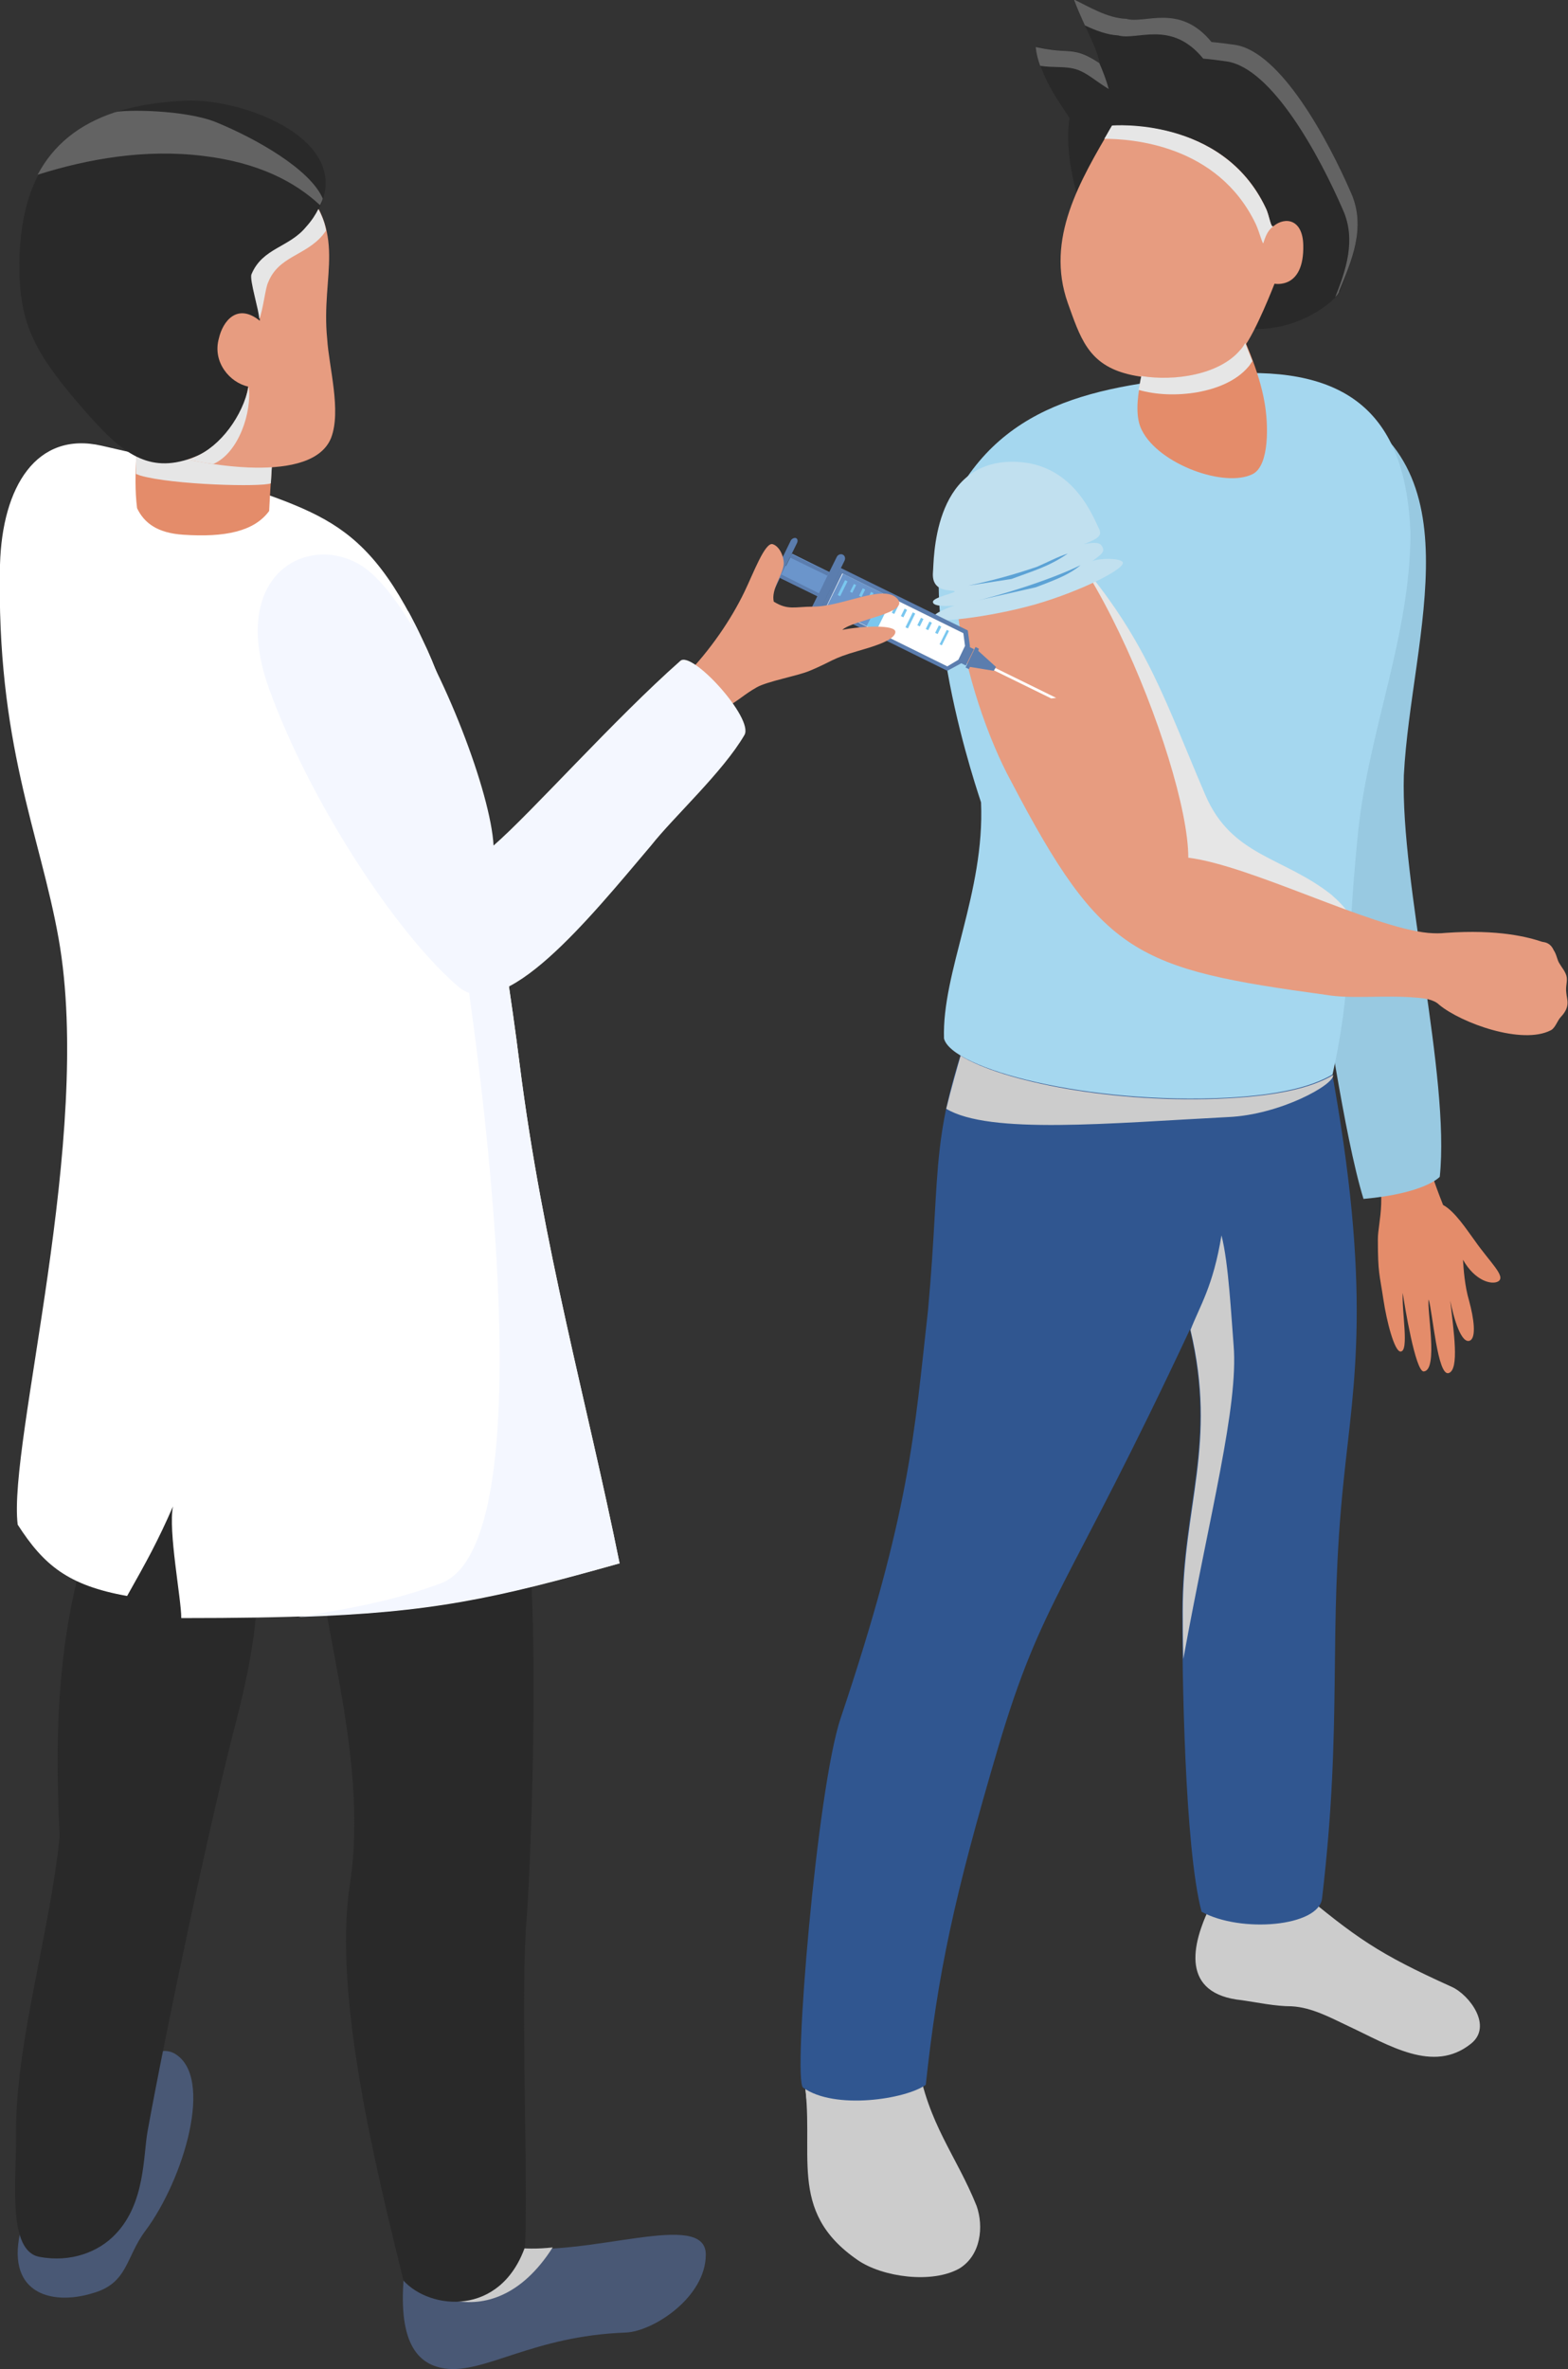
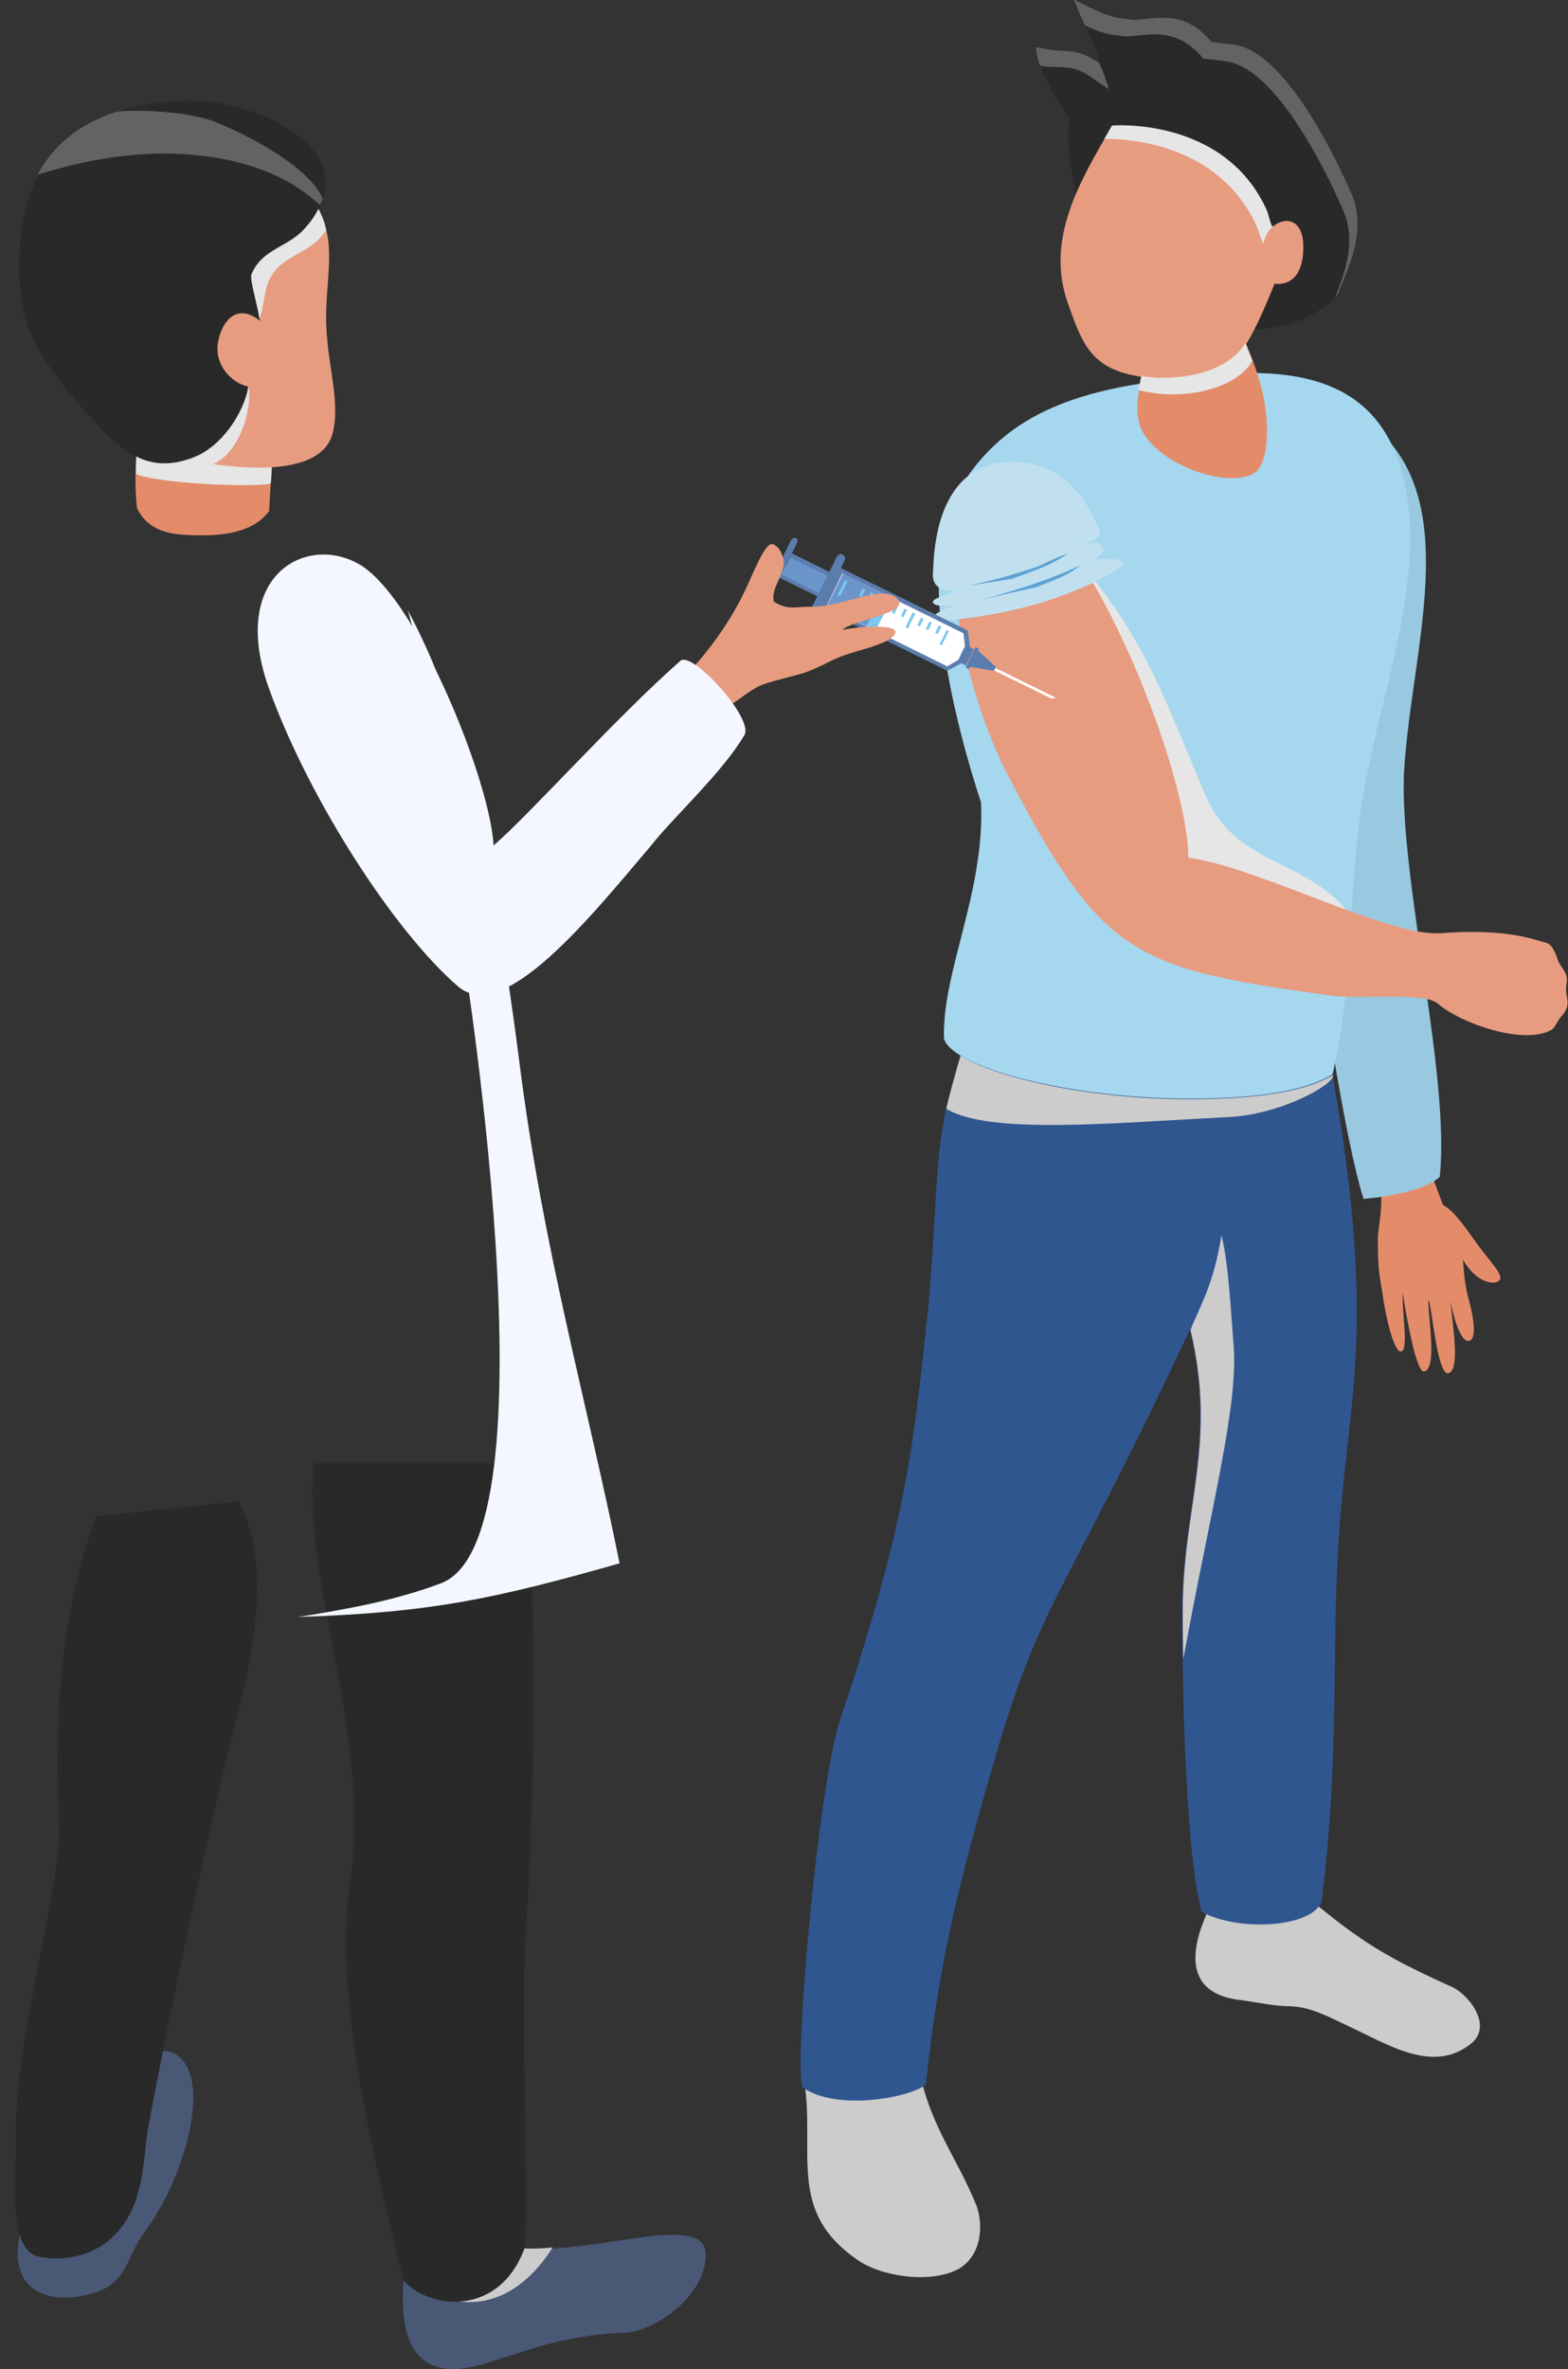
<svg xmlns="http://www.w3.org/2000/svg" version="1.1" id="Capa_1" x="0px" y="0px" viewBox="0 0 283.7 428.4" style="enable-background:new 0 0 283.7 428.4;" xml:space="preserve">
  <rect x="0" y="0" width="283.7" height="428.4" fill="#333333" stroke="none" />
  <style type="text/css">
	.st0{fill:#CCCCCC;}
	.st1{fill:#E48C6A;}
	.st2{fill:#98C9E1;}
	.st3{fill:#292929;}
	.st4{fill:#305690;}
	.st5{fill:#A5D7EF;}
	.st6{fill:#E79C80;}
	.st7{fill:#E6E6E6;}
	.st8{fill:#C1E0EF;}
	.st9{fill:#5CA2D5;}
	.st10{fill:#636363;}
	.st11{fill:#5B7DAE;}
	.st12{fill:#6B95CB;}
	.st13{fill:#FFFFFF;}
	.st14{fill:#7AC7EF;}
	.st15{fill:#495875;}
	.st16{fill:#F4F7FF;}
</style>
  <g>
    <g>
      <g>
        <path class="st0" d="M219.1,344.5c-3.7,7.3-5.4,16.1,5.6,17.2c2.8,0.4,6,1.1,9,1.1c3.7,0.2,7.1,2.1,10.3,3.6     c7.3,3.4,15.3,8.6,22.1,3.2c4.1-3.2-0.3-8.9-3.4-10.3c-13.5-6.1-17.2-8.8-28.1-17.8L219.1,344.5z" />
      </g>
      <g>
        <path class="st0" d="M219.1,344.5c-0.5,1-1,2.1-1.4,3.2c-0.2,0.6,20.8,6.4,23.1-1.1c-1.9-1.5-3.9-3.1-6.3-5.1L219.1,344.5z" />
      </g>
      <g>
        <path class="st0" d="M145.4,375.4c2.3,13.8-3.3,24.3,9.8,33.3c4.5,3.1,13.5,4.3,18.4,1.5c3.9-2.4,4.4-7.6,3.1-11.3     c-3.7-9.2-8.8-14.8-10.7-26.2L145.4,375.4z" />
      </g>
      <g>
        <path class="st0" d="M167.3,378.6c-0.6-1.8-1.1-3.8-1.4-6l-20.5,2.7c0.2,1.4,0.4,2.9,0.5,4.2c3.1,3.1,8.2,5.5,13.8,3.7     C162.7,382.3,165.3,380.8,167.3,378.6z" />
      </g>
      <g>
        <path class="st1" d="M255.6,203.8l-7.5,3.2c3.2,9.2,1.2,13.8,1.2,17.1c0,6.2,0.3,6.2,1,10.9c0.6,4,2,9.4,3.1,9.4     c1.6,0,0.2-7.2,0.4-10.6c0.3,2.1,2.3,14.3,3.8,14.2c2.7-0.2,0.5-11.4,0.9-13c0.7,2.3,1.6,13.9,3.6,13.3c2-0.6,0.9-7.6,0.3-13.1     c0.6,3.1,2,8,3.6,7.2c1.1-0.6,0.7-3.9-0.2-7.2c-0.8-2.7-1-5.8-1.1-7.4c2.2,3.9,5.3,4.6,6.4,3.9c1.4-0.9-1.5-3.4-4.3-7.4     c-1.4-1.9-3.6-5.3-5.7-6.4C257.7,209.4,257.4,205.5,255.6,203.8z" />
      </g>
      <g>
        <path class="st2" d="M239.1,71.7c29.2,10.9,16.2,43,14.9,68.5c-0.6,19.7,8.4,54.4,6.5,72.6c0,0-2.6,3-13.8,4     c-3.6-11.7-6.9-36.4-8.9-45.9L239.1,71.7z" />
      </g>
      <g>
        <path class="st3" d="M244.5,35c-4.2-9.7-12.8-25.7-21.1-26.9c-1.5-0.2-2.9-0.4-4.2-0.5c-5.8-7.1-12.1-3.2-15.4-4.2     c-3.4-0.1-6.8-2.2-9.5-3.5c1.4,4,3.8,7.8,4.7,11.5c-5.7-3.5-4.4-1.3-11.5-3c0.4,4.5,3.2,8.8,6,12.9c-0.6,4.3,0,9.2,1.5,14.4     l22.5,21c12.7,7.4,24.3-2,25-4.2C244.5,47.3,247.2,41.2,244.5,35z" />
      </g>
      <g>
        <path class="st4" d="M177.2,181.2c-9.3,24.3-6.8,28.5-9.3,55.8c-2.5,22.3-3.2,36.2-15.8,73.7c-4.3,12.7-8.7,65.5-6.8,66.8     c5.7,4.1,18.6,2.1,22.2-0.5c2.2-20.3,5.1-33.9,13.1-61c8-27,12.6-28.4,34.7-75.6c4.9,20.6-1.4,31.9-1.4,50.9     c0,10.7,0.4,42.7,3.5,54.4c7.1,3.9,21.2,2.7,21.8-2.4c3.8-32.3,1-47.7,3.9-75.5c1.8-17.7,5.3-33.9-2.4-75.5L177.2,181.2z" />
      </g>
      <g>
        <path class="st5" d="M173,89.5c10.1-18.2,28.9-20.3,51.1-22c21.4-0.8,30.3,9,31.1,28.8c0,19-7.9,36.5-9.6,55.4     c-1.9,19-1.1,27.4-4.5,42.6c-3.9,2.3-9.9,3.7-18.9,4.2c-25.3,1.3-50-5.2-51.4-10.7c-0.4-12,7.4-26.4,6.7-42.7     C177.6,145.2,163.8,106.3,173,89.5z" />
      </g>
      <g>
        <path class="st1" d="M208.4,60.5c-0.8,4.2-4.1,12.9-1.8,17.3c3.1,6.2,15.1,10.5,20.1,7.9c3-1.6,2.8-9,2.1-12.9     c-1-5.9-4-12.2-5.7-16L208.4,60.5z" />
      </g>
      <g>
        <path class="st6" d="M201.2,22.8c-5.8,9.9-12.1,20.4-8,32c2.2,6.1,3.6,10.8,10.3,12.7c6.6,1.9,17,0.8,21.4-4.5     c2.3-2.9,5.7-11.7,5.7-11.7s5.4,1.1,5.2-7c-0.1-4.6-3.2-5.2-5.4-3.4c-0.5,0.4-0.7-1.9-1.4-3.3C221.2,21,201.2,22.8,201.2,22.8z" />
      </g>
      <g>
        <g>
          <path class="st7" d="M230.4,40.9c-0.5,0.4-0.7-1.9-1.4-3.3c-7.9-16.6-27.8-14.9-27.8-14.9c-0.5,0.8-0.9,1.6-1.4,2.4      c4.8,0,20.5,1,27.4,15.4c0.7,1.5,1.3,4,1.4,3.4C229.2,41.9,229.8,41.4,230.4,40.9z" />
        </g>
      </g>
      <g>
        <path class="st7" d="M225.3,62c-0.3,0.6-0.7,1.1-1,1.4c-3.7,4.3-11.7,5.6-17.8,4.6c-0.2,0.8-0.3,1.7-0.5,2.5     c6.1,1.8,15.7,0.7,19.8-4.1c0.3-0.3,0.5-0.7,0.8-1.1C226.1,64.1,225.7,63,225.3,62z" />
      </g>
      <g>
        <path class="st0" d="M221,223.4c-1.5,9.2-3.9,12.7-5.6,17.1c4.9,20.6-1.4,31.9-1.4,50.9c0,2.1,0,5.1,0.1,8.6     c4.8-26.4,10-45.7,9.1-56.7C222.8,238.5,222.3,228.3,221,223.4z" />
      </g>
      <g>
        <path class="st0" d="M241.2,194.4C241.2,194.4,241.2,194.4,241.2,194.4c-3.9,2.3-9.9,3.7-19,4.2c-20.7,1.1-41-3.1-48.4-7.7     c-0.5,1.7-1.8,6.3-2.6,9.6c7.8,4.7,29.6,2.6,51,1.5C231.6,201.6,241.5,196.1,241.2,194.4z" />
      </g>
      <g>
        <path class="st7" d="M196,102.4c11.7,14.1,14.9,24.6,22.1,41.4c4.8,11.1,14.1,11.1,22.8,18c2.4,2.1,6.3,6,3.3,9.6     c-3.3,3.6-11.7-0.9-15-2.4c-9-3.9-18.6-8.4-24.9-16.2c-11.1-13.8-13.2-34-16.5-50.5L196,102.4z" />
      </g>
      <path class="st6" d="M279,170.3c-2.4-0.8-7.8-2.3-17.5-1.6c-0.9,0.1-1.9,0.1-3.1,0c-10.4-1-32.1-12.2-43.4-13.6    c0-17.2-21.7-69.6-35-65.5c-13.2,4-5.6,36.1,3,51.8c16.4,31.3,22.5,33.8,56.9,38.5c4.7,0.8,10.6,0,16.3,0.5    c1.4,0.1,3.2,0.3,4.2,1.3c4,3.3,15,7.3,20.2,4.6c0.8-0.4,1.2-1.8,1.8-2.4c1.8-1.9,1.1-3.1,1-4.3c-0.2-1.3,0.3-2.2,0-3.2    c-0.3-0.9-0.8-1.4-1.2-2.1c-0.5-0.7-0.5-1.6-1.1-2.5C280.5,170.5,279.6,170.4,279,170.3z" />
      <g>
        <g>
          <path class="st8" d="M168.8,103.5c0.2-1.9-0.2-20,14.4-20c10,0,13.9,8.3,15.4,11.6c0.7,1.4,1,2-2.5,3.3c2.1-0.4,2.9-0.3,3.3,0.4      c0.6,1-0.1,1.4-1.8,2.7c1.3-0.6,4.9-0.6,5.5,0.1c0.9,1.1-7.5,5.3-15.8,7.7c-8.9,2.5-18.3,3.3-18.5,2.7c-0.5-1.1,3.9-2.5,3.9-2.5      s-3.8,0.4-3.9-0.6c-0.2-0.9,4.4-1.7,3.9-2C172.3,106.6,168.5,107.3,168.8,103.5z" />
        </g>
        <g>
          <path class="st9" d="M175.2,105.9c4.3-0.9,8.3-2,12.4-3.4c1.9-0.8,3.7-1.8,5.6-2.4c-3.5,2.4-6.2,3.1-10.2,4.6L175.2,105.9z" />
        </g>
        <g>
          <path class="st9" d="M175.9,108.8c4.3-0.9,13.9-3.8,19.6-6.6c-1.9,1.6-4.1,2.5-8.1,4L175.9,108.8z" />
        </g>
      </g>
      <g>
        <g>
          <path class="st10" d="M200.6,16.1c-0.4-1.5-1-3.1-1.7-4.7c-0.8-0.5-2.3-1.5-3.9-1.9c-2-0.5-3,0-7.6-1c0.1,1.2,0.4,2.3,0.8,3.4      c2.5,0.4,4.7,0,6.7,0.7C196.7,13.2,198.3,14.7,200.6,16.1z" />
        </g>
        <g>
          <path class="st10" d="M244.5,35c-4.2-9.7-12.8-25.7-21.1-26.9c-1.5-0.2-2.9-0.4-4.2-0.5c-5.8-7.1-12.1-3.2-15.4-4.2      c-3.4-0.1-6.8-2.2-9.5-3.5c0.6,1.6,1.3,3.2,2,4.7c1.9,0.9,4,1.7,6,1.8c3.4,1,9.6-2.9,15.4,4.2c1.3,0.1,2.7,0.3,4.2,0.5      c8.3,1.2,16.9,17.2,21.1,26.9c2.4,5.4,0.5,10.9-1.4,15.7c0.4-0.4,0.7-0.8,0.7-1.1C244.5,47.3,247.2,41.2,244.5,35z" />
        </g>
      </g>
    </g>
    <g>
      <g>
        <path class="st11" d="M139.2,107c0.3,0.1,0.7-0.1,0.9-0.4l4.1-8.4c0.2-0.4,0.1-0.8-0.2-0.9c-0.3-0.1-0.7,0.1-0.9,0.4l-4.1,8.4     C138.9,106.4,139,106.8,139.2,107z" />
        <rect x="143.2" y="100.2" transform="matrix(0.443 -0.897 0.897 0.443 -12.133 188.484)" class="st12" width="4.8" height="7.6" />
        <path class="st11" d="M146.8,111.7c-0.4-0.2-0.5-0.7-0.3-1.1l4.9-9.9c0.2-0.4,0.7-0.6,1.1-0.4c0.4,0.2,0.5,0.7,0.3,1.1l-4.9,9.9     C147.7,111.7,147.2,111.9,146.8,111.7z" />
        <polygon class="st13" points="190.2,126.3 191.1,126.2 180.1,120.8 179.8,121.2    " />
        <polygon class="st11" points="171.4,121.3 174,119.9 175.5,116.9 175.1,114 152.1,102.7 148.5,110    " />
        <path class="st13" d="M149.5,109.7l2.9-6l21.9,10.8l0.3,2.3l-1.2,2.5l-2,1.2L149.5,109.7z" />
        <rect x="151.3" y="104.4" transform="matrix(0.443 -0.897 0.897 0.443 -11.084 199.132)" class="st12" width="6.6" height="8.2" />
-         <rect x="155.8" y="109.8" transform="matrix(0.443 -0.897 0.897 0.443 -10.572 204.363)" class="st14" width="6.6" height="1.8" />
        <rect x="143.8" y="101.3" transform="matrix(0.442 -0.897 0.897 0.442 -13.357 188.669)" class="st12" width="2.4" height="7.6" />
        <polygon class="st11" points="147.9,107.8 148.2,107.3 141.4,103.9 141.1,104.5    " />
        <polygon class="st11" points="149.7,104.1 150,103.5 143.2,100.2 142.9,100.8    " />
        <rect x="173.5" y="118.1" transform="matrix(0.443 -0.896 0.896 0.443 -8.821 223.044)" class="st11" width="3.3" height="1" />
        <polygon class="st11" points="180.2,120.6 177,117.7 177.1,117.3 176.5,117 174.7,120.7 175.3,121 175.5,120.6 179.8,121.3         " />
        <polyline class="st14" points="158.3,110.3 159.9,111.1 158.4,114 156.8,113.2    " />
        <g>
          <rect x="151" y="106" transform="matrix(0.443 -0.896 0.896 0.443 -10.305 195.931)" class="st14" width="3" height="0.5" />
-           <polygon class="st14" points="154.2,107.2 154.9,105.8 154.5,105.6 153.8,107     " />
          <rect x="155.1" y="106.9" transform="matrix(0.443 -0.897 0.897 0.443 -9.169 199.497)" class="st14" width="1.5" height="0.5" />
          <rect x="156.7" y="107.6" transform="matrix(0.443 -0.897 0.897 0.443 -9.001 201.278)" class="st14" width="1.5" height="0.5" />
          <rect x="157.1" y="109" transform="matrix(0.443 -0.896 0.896 0.443 -9.606 203.088)" class="st14" width="3" height="0.5" />
          <rect x="159.7" y="109.1" transform="matrix(0.443 -0.897 0.897 0.443 -8.64 204.873)" class="st14" width="1.5" height="0.5" />
          <rect x="161.2" y="109.9" transform="matrix(0.443 -0.896 0.896 0.443 -8.528 206.553)" class="st14" width="1.5" height="0.5" />
          <rect x="162.8" y="110.7" transform="matrix(0.442 -0.897 0.897 0.442 -8.255 208.514)" class="st14" width="1.5" height="0.5" />
          <rect x="163.3" y="112" transform="matrix(0.442 -0.897 0.897 0.442 -8.819 210.4)" class="st14" width="3" height="0.5" />
          <rect x="165.8" y="112.2" transform="matrix(0.443 -0.896 0.896 0.443 -8.009 211.91)" class="st14" width="1.5" height="0.5" />
          <rect x="167.3" y="112.9" transform="matrix(0.444 -0.896 0.896 0.444 -7.944 213.508)" class="st14" width="1.5" height="0.5" />
          <rect x="168.9" y="113.7" transform="matrix(0.443 -0.897 0.897 0.443 -7.613 215.57)" class="st14" width="1.5" height="0.5" />
          <polygon class="st14" points="170.4,116.7 171.7,114.1 171.3,113.9 170,116.5     " />
        </g>
      </g>
      <g>
        <path class="st6" d="M131.1,128.1c2.8-1.6,3.5-2.5,5.8-3.8c1.9-1.1,7.5-2.1,9.6-3c4.1-1.7,3.9-2.2,8.8-3.6c2-0.6,6.6-1.8,6.7-3.4     c0.1-1.4-6.1-1.1-9.6-0.4c2.1-1.9,12.5-3,9.9-5.7c-2.6-2.6-9.8,1.5-15.2,1.5c-3.3,0-4.5,0.7-7.1-0.9c-0.5-2.2,1.5-4.6,1.8-6.7     c0.1-1.3-0.7-3.3-2-3.7c-1.4-0.4-3.5,5.3-5.1,8.6c-2.4,5-6.2,10.6-10.8,15.3c1,1.2,2.9,2,4.2,3.4L131.1,128.1z" />
      </g>
      <g>
        <path class="st15" d="M73.3,409.4c-1.6,13.2,1.6,18.1,7.2,18.9c7.2,1,15.9-5.9,32.7-6.5c5-0.2,14.5-6.4,14.5-14.1     c0-8.3-21.3,0.7-35.4-1.3L73.3,409.4z" />
      </g>
      <g>
        <path class="st0" d="M92.3,406.3l-19,3c-0.5,3.9,15.3,15,26.7-2.9C97.3,406.7,94.7,406.7,92.3,406.3z" />
      </g>
      <g>
        <path class="st15" d="M3.9,402.7c-3.2,11.9,5.2,14.3,12.8,12c6.5-1.8,6-6.5,9.6-11.3c6.9-9.2,12.6-28,5.2-32.1     c-1.7-0.9-4-0.5-7.3,2.6L3.9,402.7z" />
      </g>
      <g>
        <path class="st3" d="M17.4,274.2c-6.6,18.1-7.7,36.3-6.6,57.9c-1.9,18.3-8.2,37.8-7.9,54.8c0,7.7-1.5,20.1,4.2,21.2     c5.7,1.1,10.8-0.9,13.8-4.1c5.4-5.6,5-14.2,5.8-18.6c3.2-17.7,11.4-56.6,16.1-74.4c4.7-18.3,5.2-30.8,0.3-39.5L17.4,274.2z" />
      </g>
      <g>
        <path class="st3" d="M56.8,264.5c-2.4,20.7,10.6,49.4,6.5,76.3c-3.1,20.2,4.9,52,9.7,71.6c4.8,5.3,17.5,6.6,22-6.1     c0.6-13.6-0.9-45.3,0.3-59.5c0.6-7.1,3.5-71-2.4-82.2H56.8z" />
      </g>
      <g>
-         <path class="st13" d="M18.4,80.6C6.6,77.9,0.4,88,0,102.1c-0.7,32.4,7.2,48.5,10.6,67.6c6.4,35.9-9.2,91.3-7.4,106     c4.7,7.3,9.1,11,19.8,12.9c3.5-6.2,5.6-10,8.3-16.2c-0.9,4.4,1.5,16.7,1.5,20.2c40.2,0,50.9-2,79.3-9.9     c-5.9-29.2-13.9-57.1-18.1-90.4c-2.8-22.2-8.6-58.3-17.5-76.5C64.9,91.1,55.8,93.1,31.8,83.3C31.8,83.3,38.6,85.3,18.4,80.6z" />
-       </g>
+         </g>
      <g>
        <path class="st1" d="M24.8,73.9c0.4,5.9-0.8,11.5,0,18c1.3,2.7,3.7,4.5,8.4,4.8c7.5,0.5,12.8-0.6,15.5-4.3     c0.3-6.2,0.8-11.5,0.8-16.7c0-6.2-6.5-6.2-12.4-9.5L24.8,73.9z" />
      </g>
      <g>
        <path class="st16" d="M79.8,286.3c-8.5,3.2-17.2,4.7-25.8,6.1c24.1-0.8,35.5-3.3,58.1-9.7c-5.9-29.2-13.9-57.1-18.1-90.4     c-2.8-22.2-8.6-58.3-17.5-76.5c-0.9-2-1.8-3.7-2.7-5.4c4.4,15.3,4.9,32.6,7.6,47.5C84.5,173.8,100.9,278.3,79.8,286.3z" />
      </g>
      <g>
        <path class="st16" d="M82.9,178.4c8.2,7,23.8-12.4,34.9-25.5c4.1-5.2,13-13.3,16.9-20c1.7-3-9.5-15.3-11.6-13.4     c-11.9,10.5-27,27.5-33.8,33.4c-0.5-9.4-8.9-31.7-17.4-43.8c-2.3-3.2-4.6-5.7-6.8-7c-9.7-5.7-23.8,2-16.4,22.5     C56.1,145,71.6,168.7,82.9,178.4z" />
      </g>
      <g>
        <path class="st7" d="M25.4,86c5.9,1.7,22,2.1,23.6,1.4c0.1-1,0.1-2,0.2-3c-7.1,0.5-15.9-1.3-21.3-2.9c-0.6-0.2-1.7,0.1-3.2,0.5     c-0.1,1.2-0.1,2.5-0.1,3.7C24.9,85.8,25.1,85.9,25.4,86z" />
      </g>
      <g>
        <g>
          <path class="st6" d="M27.9,81.6c-9.3-2.7-17.3-13.5-19.2-24.9C7.2,45.5,3.4,32.5,20.5,24.8c14.3-6.4,25.6-0.3,33.1,7.5      c9.6,9.9,4.4,17.2,5.6,29c0.3,5,2.6,13,0.7,17.9C56.5,87.6,37.1,84.3,27.9,81.6z" />
        </g>
        <g>
          <path class="st3" d="M33.6,18.2C12.8,19.1,3.7,29,3.5,47.7c0,11,2.5,16.1,13,27.9c6.2,6.9,11,10.1,18.8,7      c4.8-1.9,8.8-7.2,9.6-12.7c-3.3-0.7-6.5-4.4-5.3-8.7c0.7-3.1,3.3-6.5,7.4-3.2c0.2-1.1-1.8-7.3-1.4-8.3c1.9-4.8,6.7-4.8,9.9-8.6      C67.5,26.6,44.9,17.7,33.6,18.2z" />
        </g>
        <g>
          <g>
-             <path class="st7" d="M35.3,82.6c-0.5,0.2-0.9,0.4-1.4,0.5c1.5,0.3,3.1,0.6,4.7,0.8c4.6-2,7-9.4,6.4-14       C43.9,75.2,39.9,80.7,35.3,82.6z" />
+             <path class="st7" d="M35.3,82.6c-0.5,0.2-0.9,0.4-1.4,0.5c1.5,0.3,3.1,0.6,4.7,0.8c4.6-2,7-9.4,6.4-14       C43.9,75.2,39.9,80.7,35.3,82.6" />
          </g>
          <g>
            <path class="st7" d="M57.6,37.8c-0.5,1-1.2,2.1-2.2,3.2c-3.1,3.8-7.9,3.8-9.9,8.6c-0.4,1,1.4,6.6,1.4,8.1       c0.7-1.6,1.1-5.6,1.6-6.6c1.9-4.8,6.7-4.8,9.9-8.6c0.2-0.3,0.4-0.5,0.6-0.8C58.8,40.4,58.3,39.1,57.6,37.8z" />
          </g>
        </g>
      </g>
    </g>
    <g>
      <path class="st10" d="M58.4,35.9c-2.3-5.3-12-10.8-19.3-13.8c-5.7-2.3-16.7-2.3-18.3-1.8c-6.6,2.2-11.1,5.9-14,11.3    c9.2-2.9,19.5-4.7,30-3.4c10,1.2,16.6,4.7,21.1,8.9C58.1,36.7,58.3,36.3,58.4,35.9z" />
    </g>
  </g>
</svg>